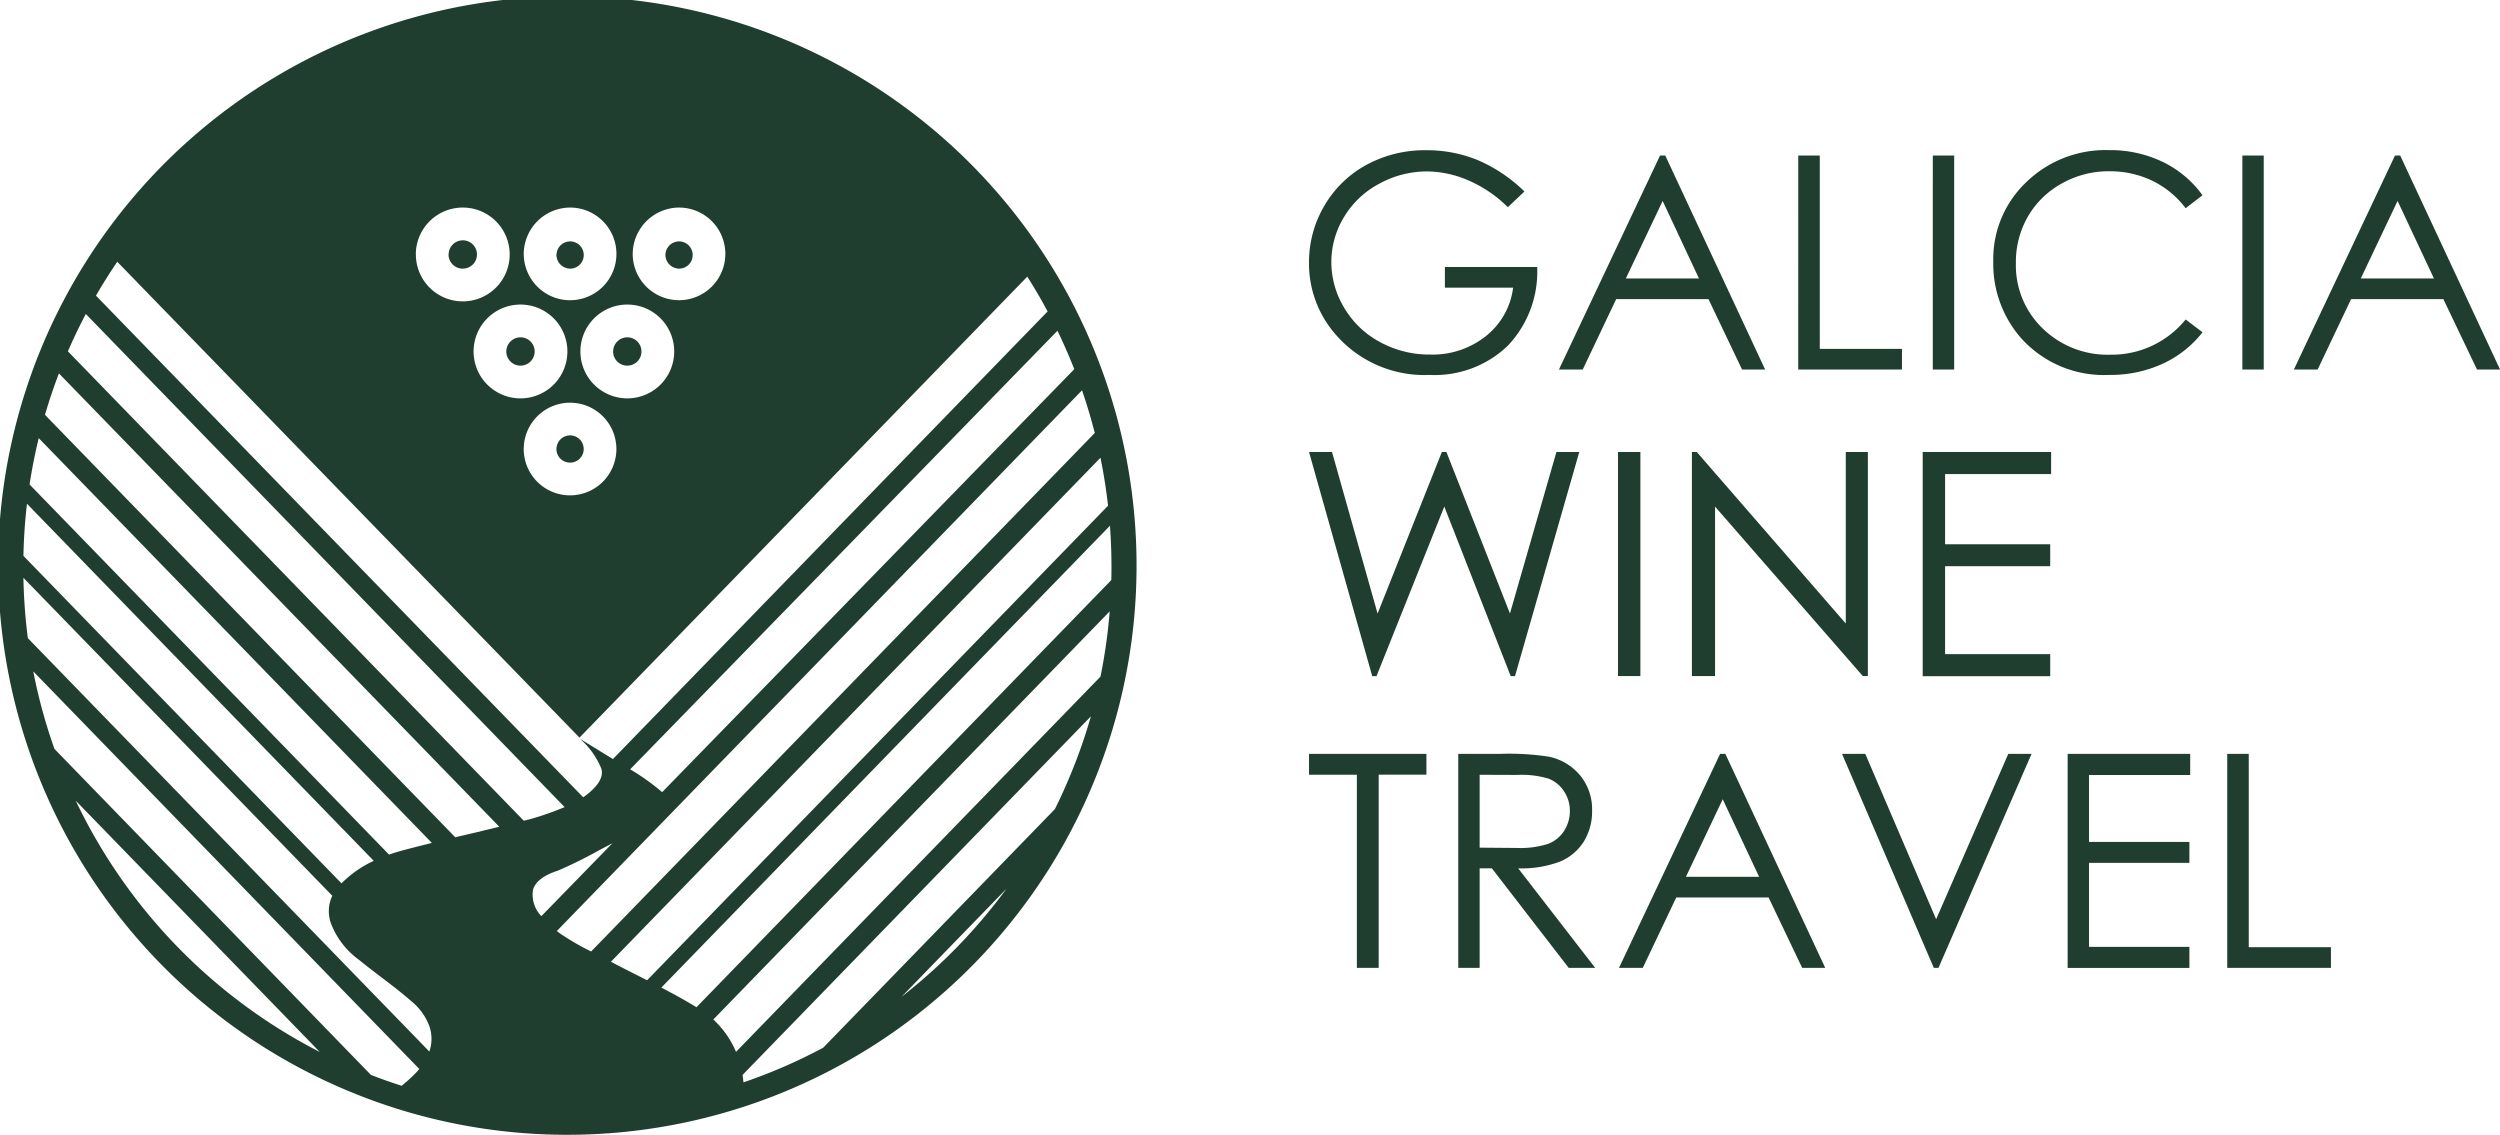
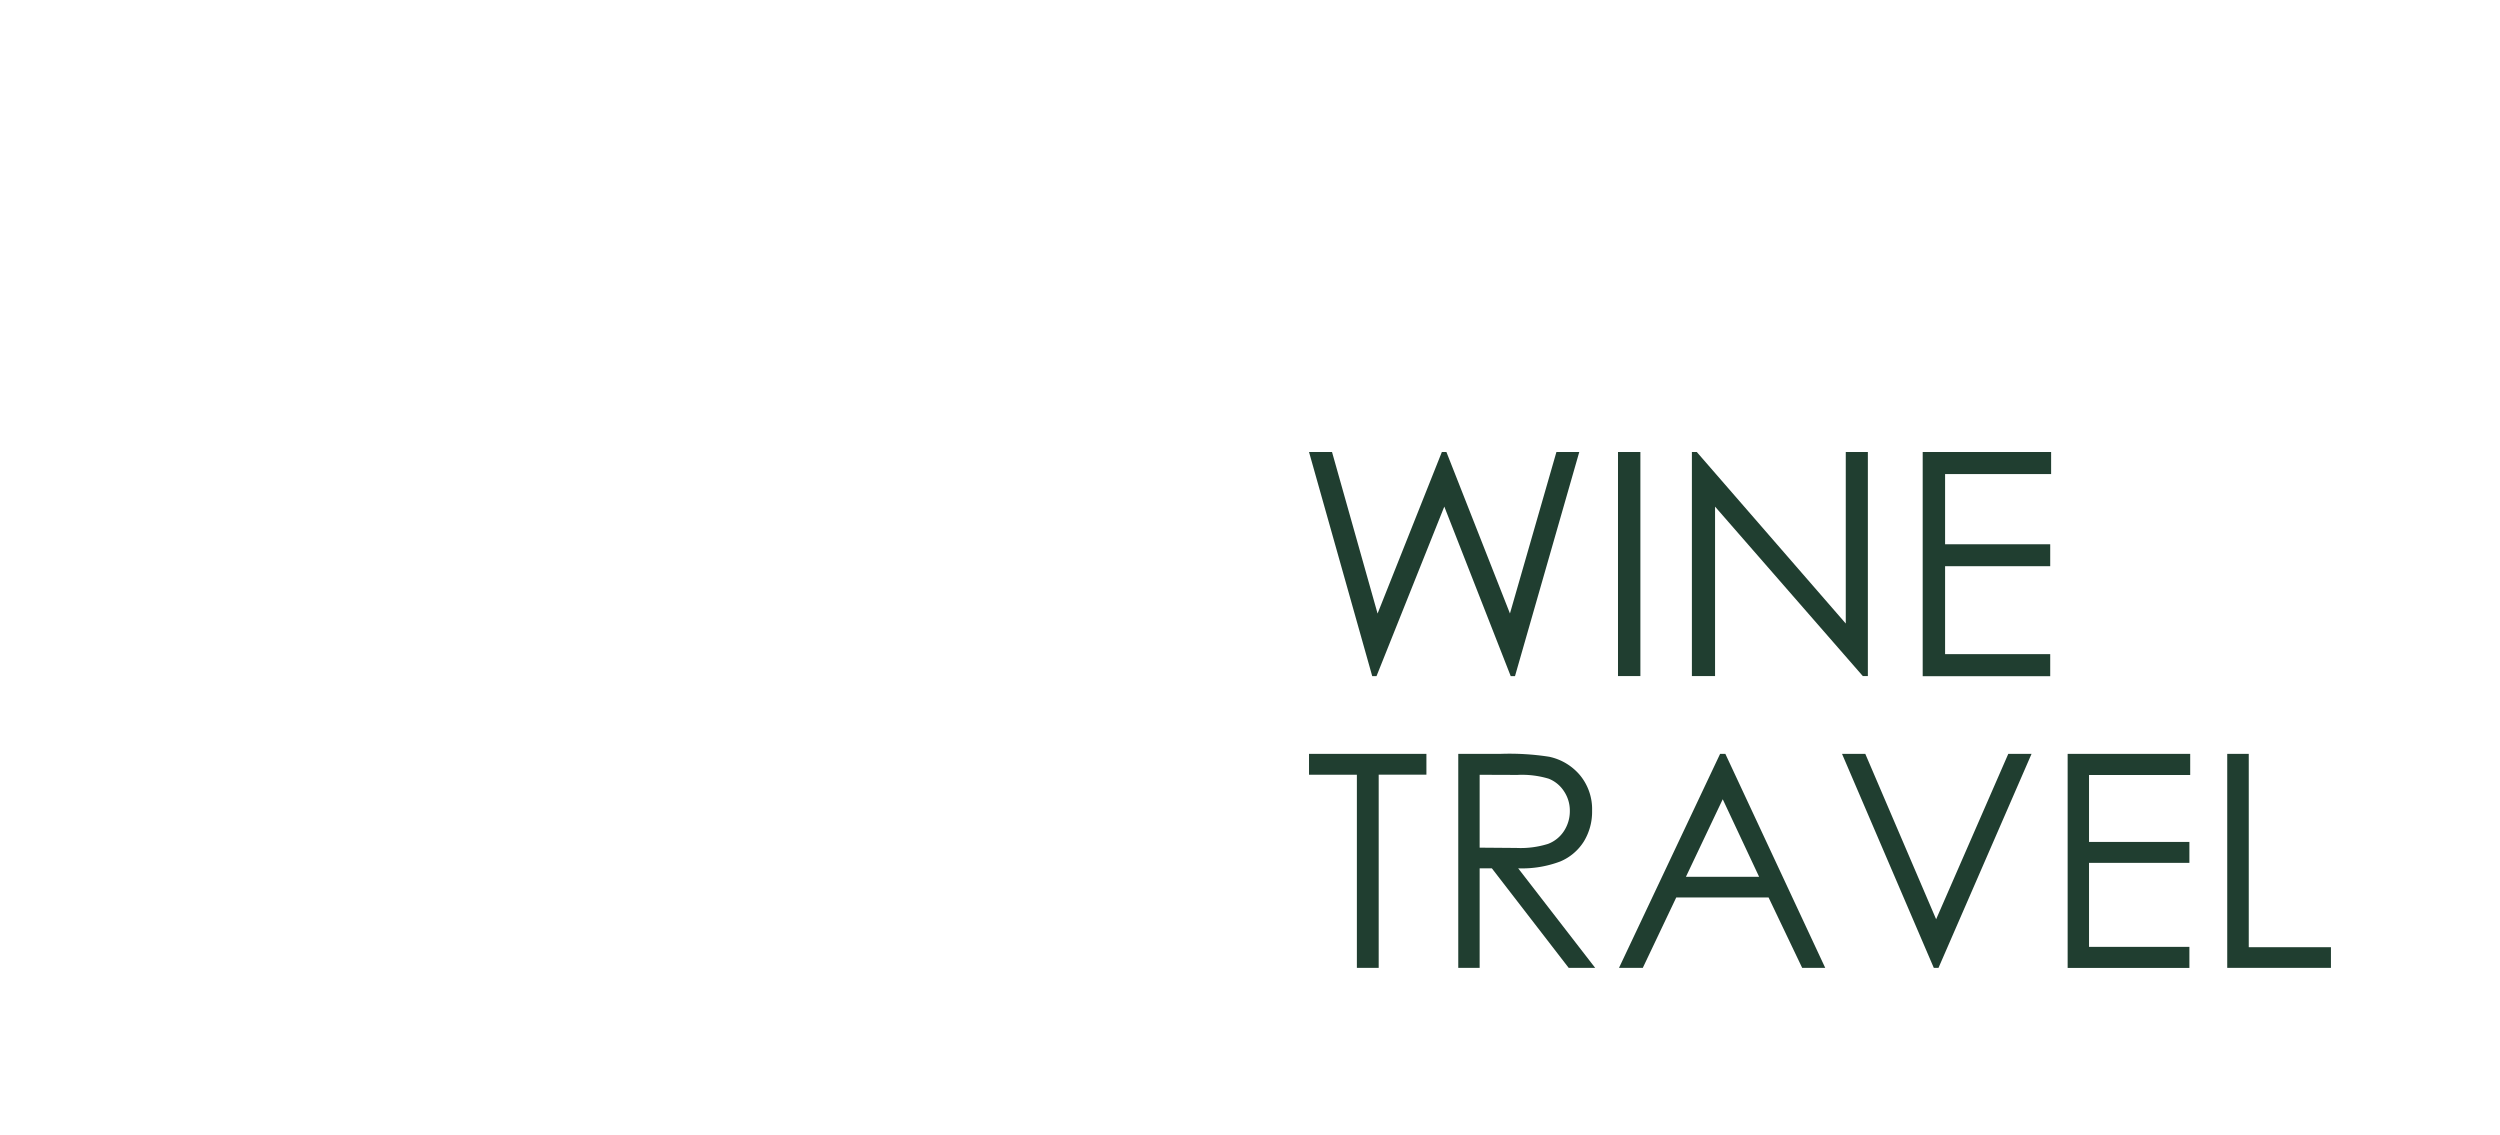
<svg xmlns="http://www.w3.org/2000/svg" id="gwt_logotipo_neg" width="165.229" height="75" viewBox="0 0 165.229 75">
  <g id="Grupo_60" data-name="Grupo 60" transform="translate(86.515 9.925)">
    <g id="Grupo_59" data-name="Grupo 59">
-       <path id="Trazado_38" data-name="Trazado 38" d="M17.667-41.449l-1.1,1.038a8.369,8.369,0,0,0-2.591-1.764,6.97,6.97,0,0,0-2.745-.6,6.544,6.544,0,0,0-3.168.817,5.932,5.932,0,0,0-2.332,2.216,5.72,5.72,0,0,0-.827,2.956,5.839,5.839,0,0,0,.856,3.033,6.078,6.078,0,0,0,2.365,2.259,6.8,6.8,0,0,0,3.307.822A5.653,5.653,0,0,0,15.129-31.9a4.857,4.857,0,0,0,1.788-3.192H12.408v-1.365h6.1a7.1,7.1,0,0,1-1.947,5.206A6.971,6.971,0,0,1,11.4-29.325,7.752,7.752,0,0,1,5.187-32a7.1,7.1,0,0,1-1.759-4.759,7.3,7.3,0,0,1,1.01-3.74A7.179,7.179,0,0,1,7.206-43.2a8.067,8.067,0,0,1,3.98-.976,8.851,8.851,0,0,1,3.384.649A10.1,10.1,0,0,1,17.667-41.449Zm9.307-2.375,6.6,14.143H32.05l-2.221-4.653h-6.1l-2.211,4.653H19.945l6.682-14.143Zm-.173,3L24.368-35.7H29.2Zm8.961-3h1.423v12.778h5.432v1.365H35.761Zm8.893,0h1.413v14.143H44.654ZM62.48-41.2l-1.115.856a6.1,6.1,0,0,0-2.216-1.822,6.484,6.484,0,0,0-2.841-.62,6.279,6.279,0,0,0-3.134.812,5.831,5.831,0,0,0-2.235,2.182,6.037,6.037,0,0,0-.793,3.081,5.785,5.785,0,0,0,1.774,4.317,6.148,6.148,0,0,0,4.476,1.731,6.293,6.293,0,0,0,4.971-2.327l1.115.846a7.128,7.128,0,0,1-2.639,2.082,8.279,8.279,0,0,1-3.533.736A7.349,7.349,0,0,1,50.452-31.8a7.456,7.456,0,0,1-1.8-5.038,7.005,7.005,0,0,1,2.178-5.225,7.508,7.508,0,0,1,5.456-2.12,8.007,8.007,0,0,1,3.577.784A6.942,6.942,0,0,1,62.48-41.2Zm2.634-2.625h1.413v14.143H65.114Zm10.432,0,6.6,14.143H80.622L78.4-34.334h-6.1l-2.211,4.653H68.518L75.2-43.824Zm-.173,3L72.94-35.7h4.836Z" transform="translate(-3.428 44.18)" fill="#203e30" />
      <path id="Trazado_37" data-name="Trazado 37" d="M2.813-43.1h1.52L7.344-32.422,11.593-43.1h.3l4.2,10.674L19.165-43.1h1.51L16.426-28.284h-.282l-4.39-11.207L7.273-28.284H6.991Zm20.421,0h1.48v14.812h-1.48Zm4.884,14.812V-43.1h.322l9.848,11.338V-43.1h1.46v14.812h-.332l-9.767-11.2v11.2ZM43.372-43.1H51.86v1.46H44.852V-37H51.8v1.45H44.852v5.81H51.8v1.46H43.372Z" transform="translate(-2.813 63.047)" fill="#203e30" />
      <path id="Trazado_36" data-name="Trazado 36" d="M.967-41.721V-43.1H8.726v1.375H5.572v12.768H4.13V-41.721ZM10.831-43.1h2.817a17.089,17.089,0,0,1,3.192.192,3.643,3.643,0,0,1,2.048,1.235,3.522,3.522,0,0,1,.788,2.332,3.766,3.766,0,0,1-.543,2.029,3.388,3.388,0,0,1-1.553,1.322,7.143,7.143,0,0,1-2.788.457l5.086,6.576h-1.75l-5.076-6.576h-.808v6.576H10.831Zm1.413,1.384V-36.9l2.432.019a6.039,6.039,0,0,0,2.091-.269,2.177,2.177,0,0,0,1.058-.86,2.4,2.4,0,0,0,.38-1.322,2.294,2.294,0,0,0-.385-1.293,2.143,2.143,0,0,0-1.01-.832,6.125,6.125,0,0,0-2.077-.25ZM28.483-43.1l6.6,14.143H33.56l-2.221-4.653h-6.1l-2.211,4.653H21.455L28.137-43.1Zm-.173,3-2.432,5.125h4.836Zm7.884-3h1.538l4.682,10.932L47.183-43.1h1.538L42.569-28.953h-.308Zm14.912,0h8.1V-41.7H52.519v4.423h6.634v1.384H52.519v5.548h6.634v1.394H51.106Zm10.547,0h1.423v12.778h5.432v1.365H61.653Z" transform="translate(-0.967 82.998)" fill="#203e30" />
    </g>
  </g>
-   <path id="Unión_4" data-name="Unión 4" d="M22.9,72.053A37.621,37.621,0,1,1,37.5,75,37.518,37.518,0,0,1,22.9,72.053Zm3.644-.291a10.855,10.855,0,0,0,.845-.756c.118-.117.226-.236.323-.355L2.2,44.375a35.462,35.462,0,0,0,1.4,5.123L24.517,71.044Q25.523,71.434,26.547,71.762Zm22.533-.719q.038.245.059.492,1.19-.408,2.358-.9,1.483-.627,2.912-1.39l5.513-5.676,9.8-10.094q.485-.976.908-1.977A35.855,35.855,0,0,0,72.1,47.344ZM7.682,57.6A36.095,36.095,0,0,0,21.136,69.528L5.007,52.921A35.951,35.951,0,0,0,7.682,57.6Zm39.462,9.781a6.173,6.173,0,0,1,1.5,2.138l24.089-24.8a35.856,35.856,0,0,0,.608-4.312ZM28.377,69.5a2.58,2.58,0,0,0-.007-1.7,3.845,3.845,0,0,0-1.149-1.6c-.649-.569-1.343-1.1-2.014-1.608l-.011-.008,0,0c-.485-.369-.985-.751-1.471-1.148a5.3,5.3,0,0,1-1.858-2.426,2.375,2.375,0,0,1,.095-1.807L1.548,38.188a36.273,36.273,0,0,0,.293,3.988ZM43.71,65.27c.925.483,1.663.895,2.321,1.3L73.449,38.337q.01-.418.01-.838,0-1.385-.1-2.753Zm15.867.616a36.167,36.167,0,0,0,6.945-7.151Zm-19.2-2.322c.619.326,1.251.646,1.81.928l.294.149.022.011.266.134L73.232,33.423q-.18-1.6-.5-3.17ZM36.8,61.535c.095.073.191.143.286.209a17.059,17.059,0,0,0,1.983,1.142L72.355,28.616q-.363-1.425-.843-2.82ZM39.55,56.22l-.011.006-.013.007,0,0A28.8,28.8,0,0,1,36.85,57.55c-.913.293-1.459.713-1.622,1.251a2.042,2.042,0,0,0,.551,1.749l4.7-4.822C40.165,55.89,39.853,56.058,39.55,56.22ZM22.57,58.383A7.346,7.346,0,0,1,24.7,56.893L1.783,33.294q-.2,1.708-.234,3.445Zm3.143-1.9c.328-.116.672-.22,1.048-.319.529-.139,1.112-.288,1.783-.453L2.56,28.957q-.369,1.516-.606,3.062Zm4.375-1.146.48-.115.012,0,.214-.051.064-.015.3-.07.221-.052L33,54.642,3.894,24.679q-.517,1.353-.921,2.737Zm4.529-1.094.154-.039.009,0,.143-.036.008,0,.023-.006a19.482,19.482,0,0,0,2.363-.819L5.672,20.752q-.64,1.213-1.184,2.468Zm3.929-1.548c.56-.392,1.458-1.161,1.185-1.923a5.247,5.247,0,0,0-1.408-1.949l2.186,1.344L59.92,30.178l9.318-9.594q-.628-1.176-1.343-2.3L38.3,48.751h0L7.749,17.3l-.067.1q-.706,1.045-1.339,2.14Zm17.478-16.6L41.647,50.846a14.557,14.557,0,0,1,2.115,1.51L71,24.4q-.177-.453-.367-.9-.351-.828-.743-1.64ZM34.614,29.676a3.062,3.062,0,1,0,3.061-3.061A3.065,3.065,0,0,0,34.614,29.676Zm3.746-6.447a3.1,3.1,0,1,0,3.1-3.1A3.1,3.1,0,0,0,38.36,23.229Zm-7.06,0a3.1,3.1,0,1,0,3.1-3.1A3.1,3.1,0,0,0,31.3,23.229Zm10.517-6.411a3.061,3.061,0,1,0,3.061-3.1A3.083,3.083,0,0,0,41.817,16.818Zm-7.2,0a3.062,3.062,0,1,0,3.061-3.1A3.083,3.083,0,0,0,34.614,16.818Zm-7.131,0a3.1,3.1,0,1,0,3.1-3.1A3.1,3.1,0,0,0,27.482,16.818Zm9.292,12.858a.9.9,0,1,1,.9.9A.9.9,0,0,1,36.774,29.676Zm3.746-6.447a.936.936,0,1,1,.937.937A.937.937,0,0,1,40.52,23.229Zm-7.059,0a.936.936,0,1,1,.936.937A.937.937,0,0,1,33.461,23.229Zm10.517-6.411a.9.9,0,1,1,.9.937A.919.919,0,0,1,43.978,16.818Zm-7.2,0a.9.9,0,1,1,.9.937A.92.92,0,0,1,36.774,16.818Zm-7.13,0a.936.936,0,1,1,.936.937A.937.937,0,0,1,29.644,16.818Z" fill="#203e30" />
</svg>